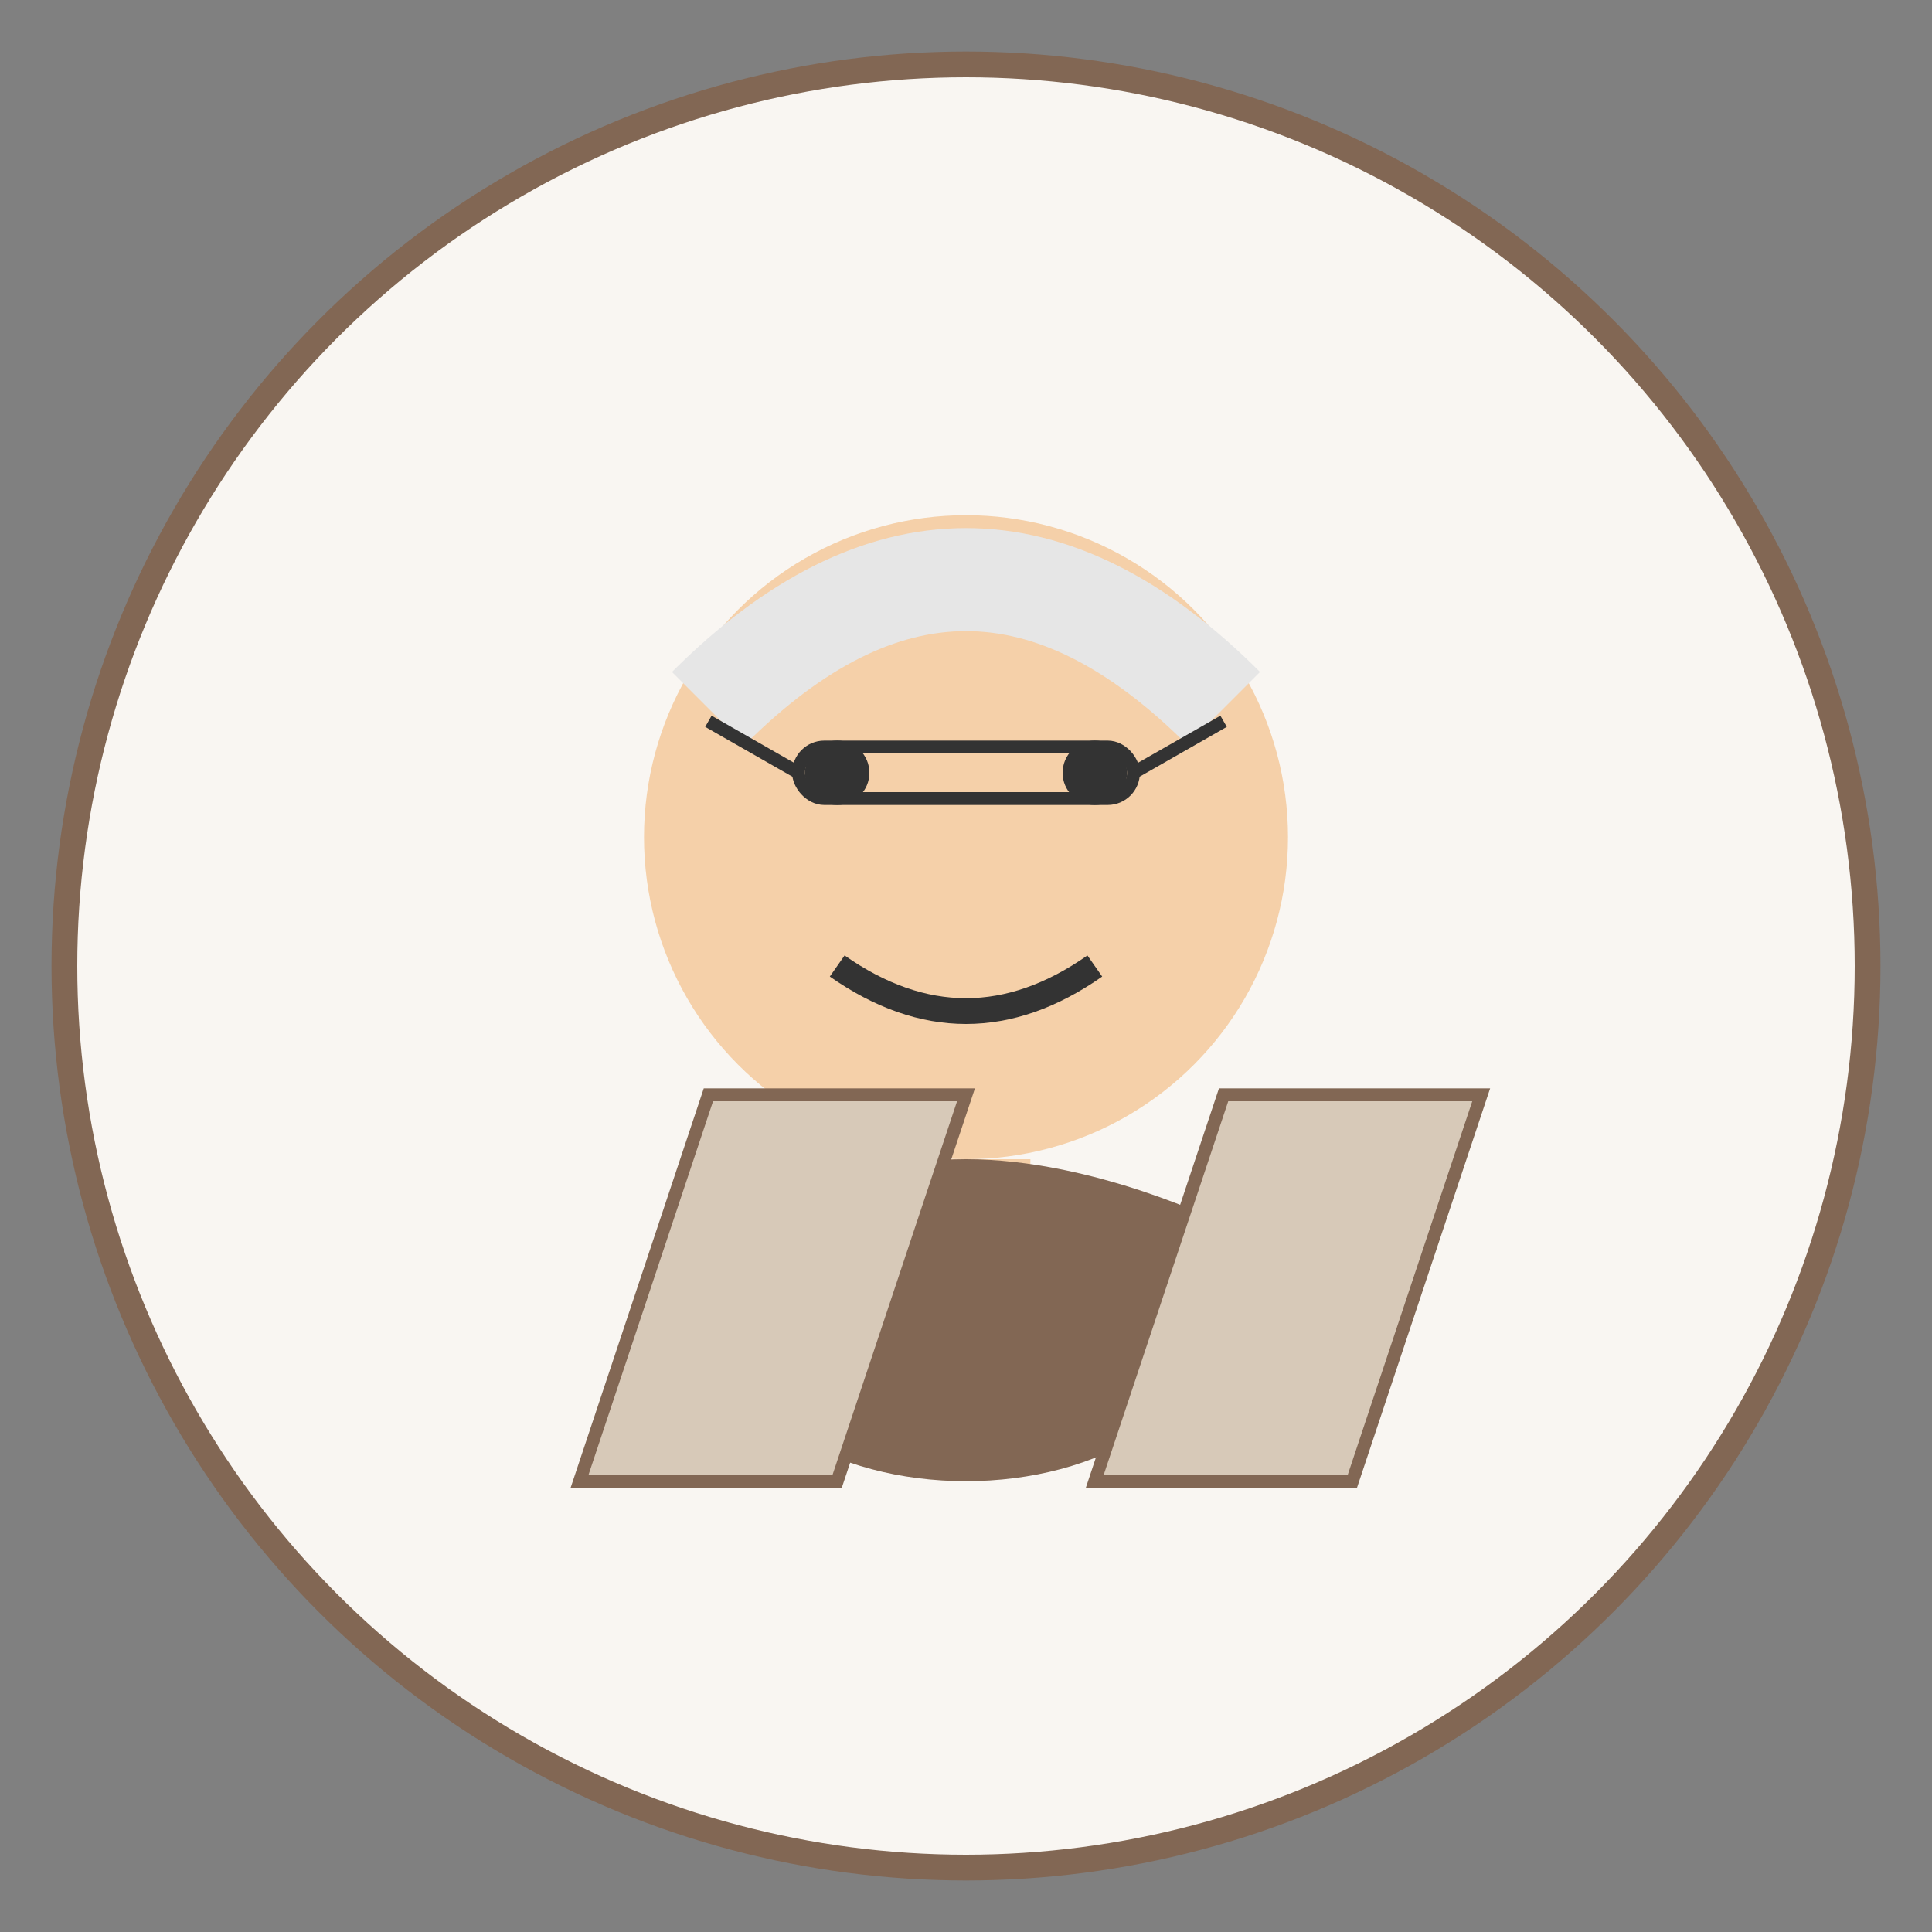
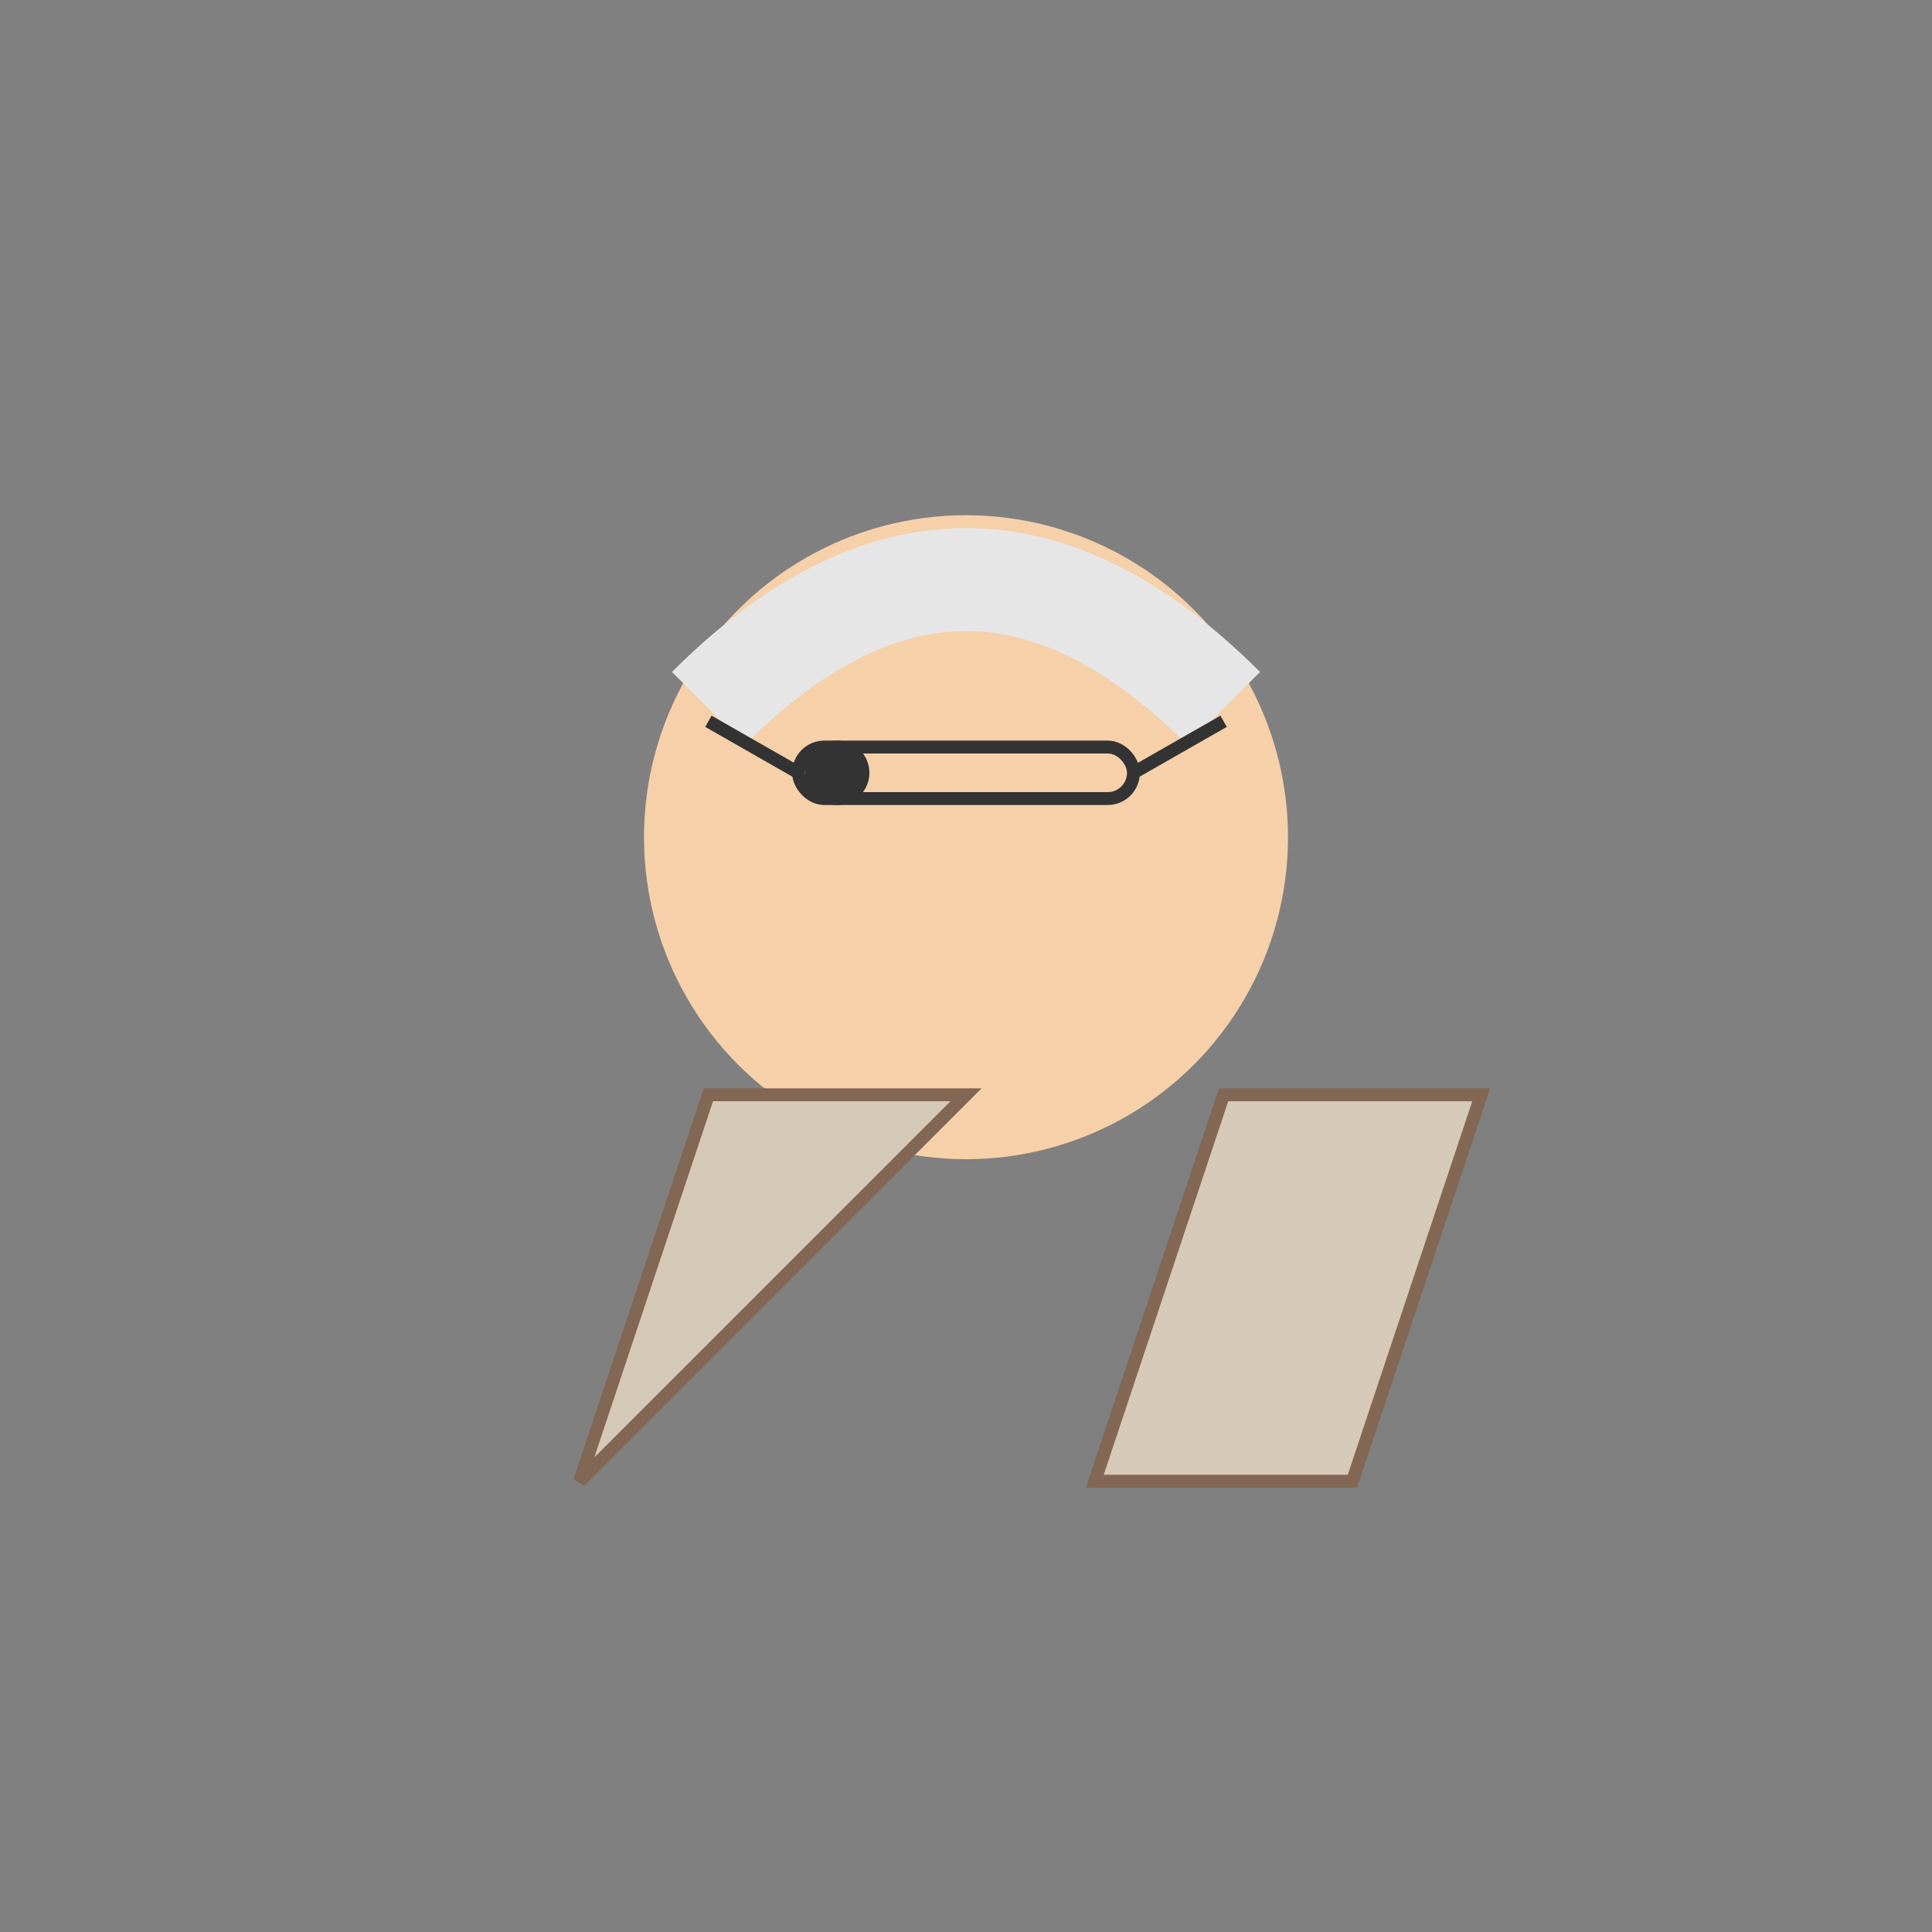
<svg xmlns="http://www.w3.org/2000/svg" width="150" height="150" viewBox="0 0 150 150">
  <rect x="0" y="0" width="150" height="150" fill="#808080" stroke="none" />
  <defs>
    <style>
      .bg { fill: #f9f6f2; }
      .primary { fill: #826754; }
      .secondary { fill: #d7c9b8; }
      .accent { fill: #bf6c3a; }
      .text-color { fill: #333333; }
      .light-text { fill: #f5f5f5; }
    </style>
  </defs>
-   <circle cx="75" cy="75" r="70" class="bg" stroke="#826754" stroke-width="2" />
  <g transform="translate(40, 30)">
    <circle cx="35" cy="35" r="25" fill="#F5D0A9" />
    <path d="M15,25 Q35,5 55,25" stroke="#E6E6E6" stroke-width="8" fill="none" />
    <circle cx="25" cy="30" r="2.5" class="text-color" />
-     <circle cx="45" cy="30" r="2.5" class="text-color" />
-     <path d="M25,45 Q35,52 45,45" stroke="#333" stroke-width="2" fill="none" />
    <rect x="22" y="28" width="26" height="4" rx="2" ry="2" fill="none" stroke="#333" stroke-width="1" />
    <line x1="22" y1="30" x2="15" y2="26" stroke="#333" stroke-width="1" />
    <line x1="48" y1="30" x2="55" y2="26" stroke="#333" stroke-width="1" />
-     <rect x="30" y="60" width="10" height="10" fill="#F5D0A9" />
-     <path d="M15,70 C15,90 55,90 55,70 L55,65 C55,65 45,60 35,60 C25,60 15,65 15,65 Z" fill="#826754" />
  </g>
  <g transform="translate(75, 95)">
-     <path d="M-20,-10 L-30,20 L-10,20 L0,-10 Z" fill="#d7c9b8" stroke="#826754" stroke-width="1" />
+     <path d="M-20,-10 L-30,20 L0,-10 Z" fill="#d7c9b8" stroke="#826754" stroke-width="1" />
    <path d="M20,-10 L10,20 L30,20 L40,-10 Z" fill="#d7c9b8" stroke="#826754" stroke-width="1" />
  </g>
</svg>